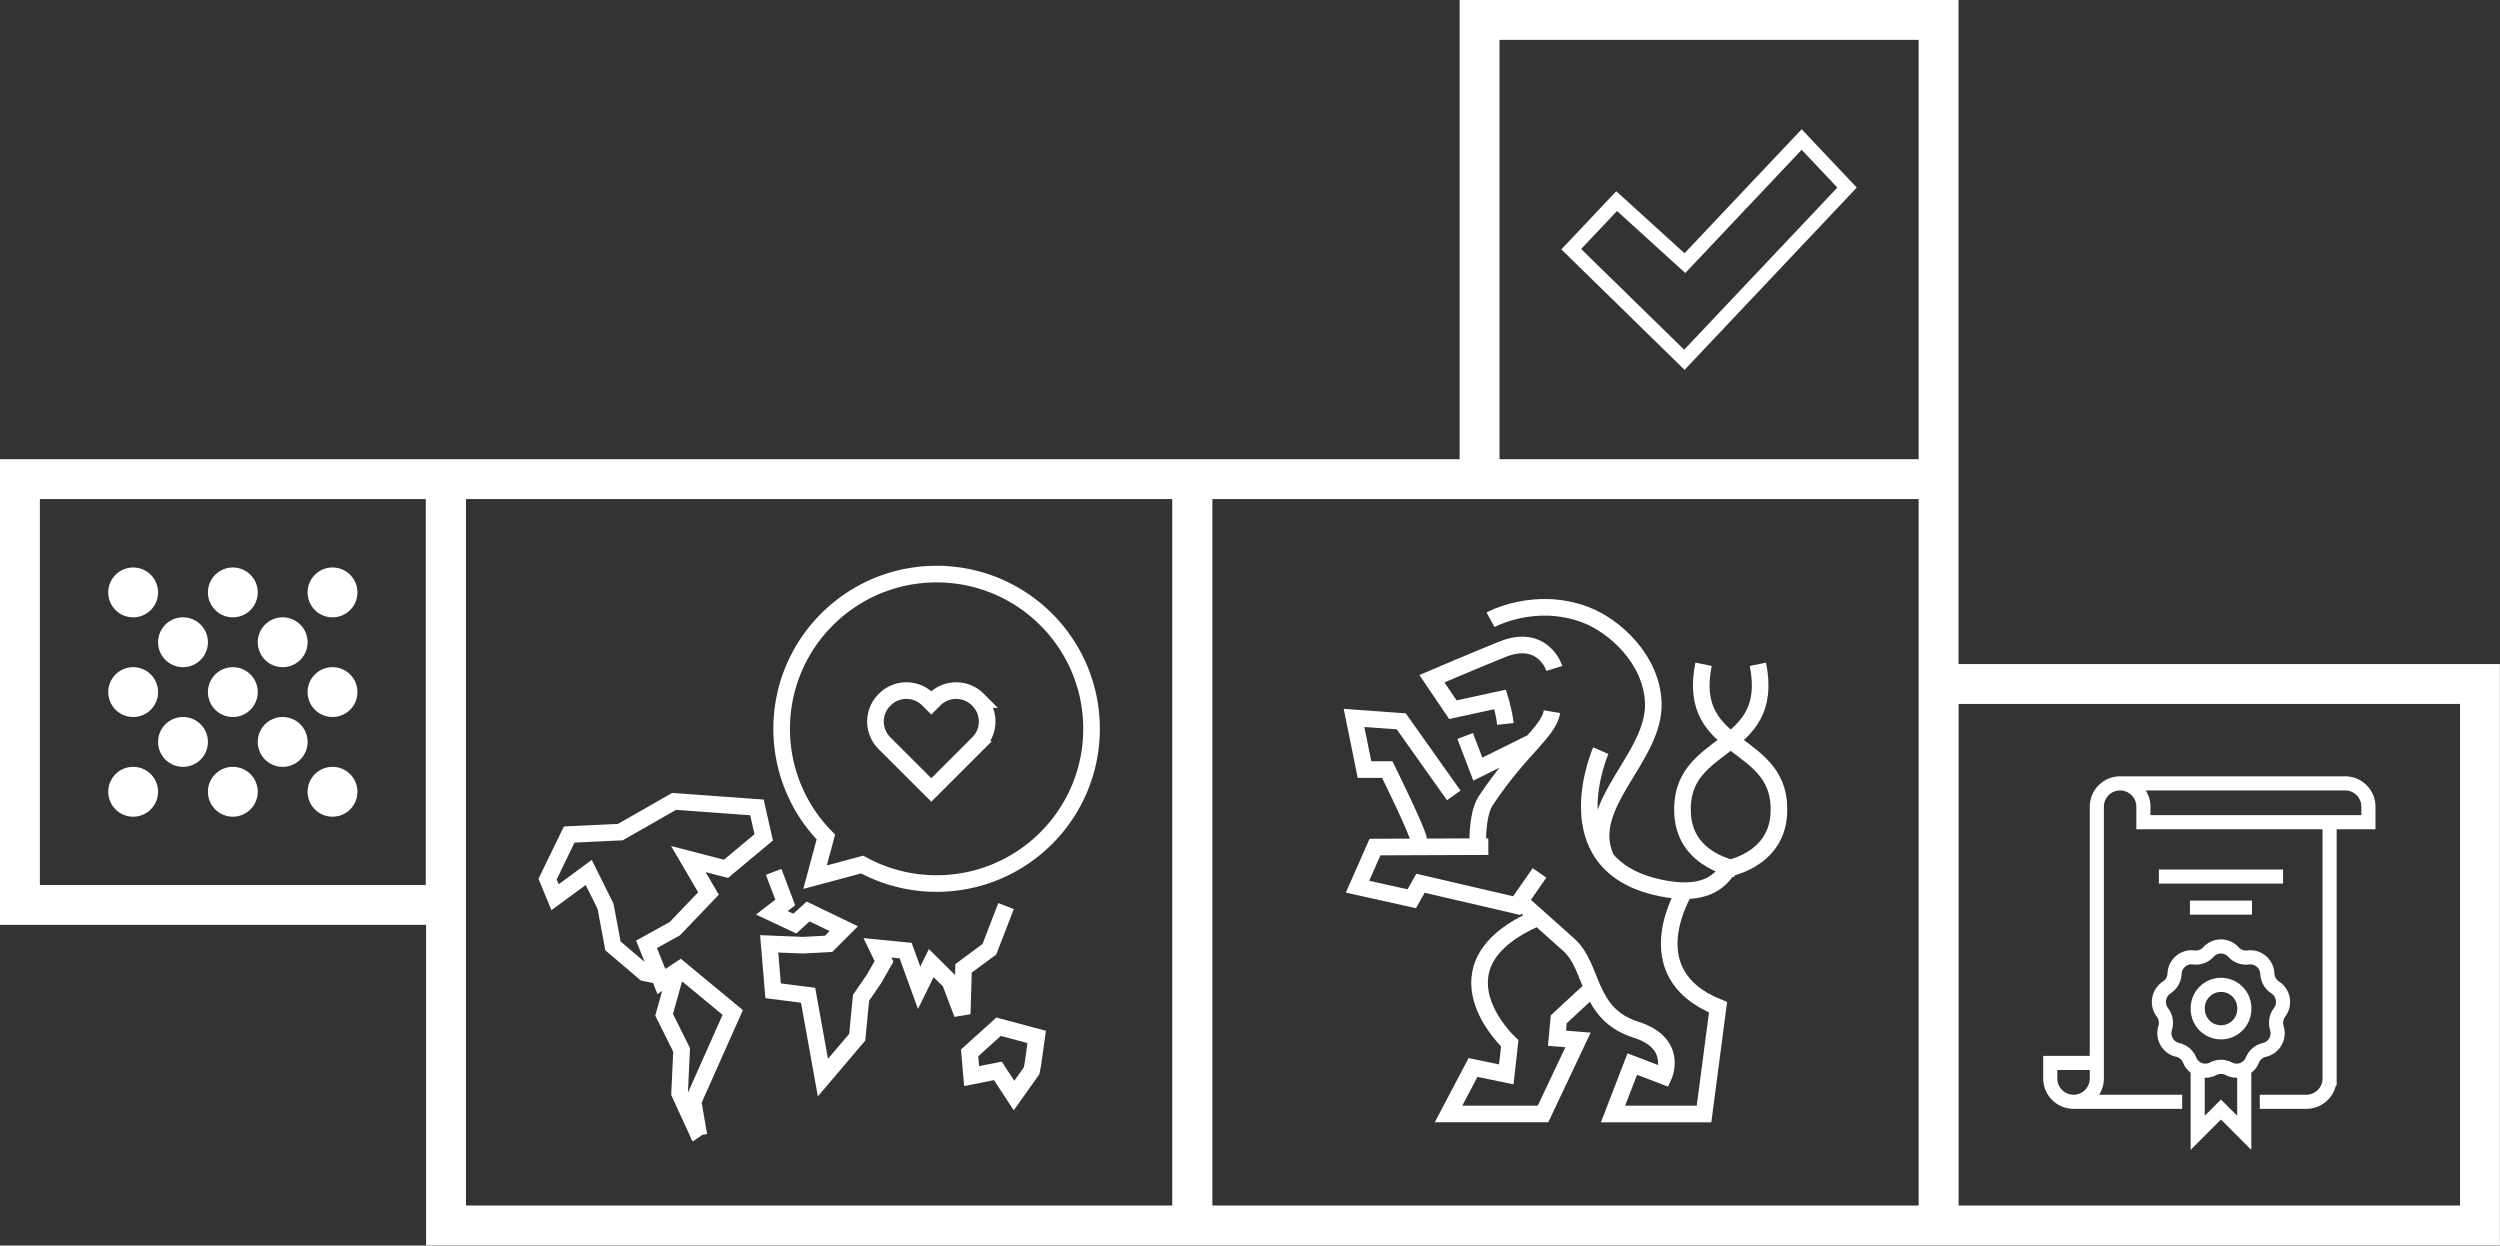
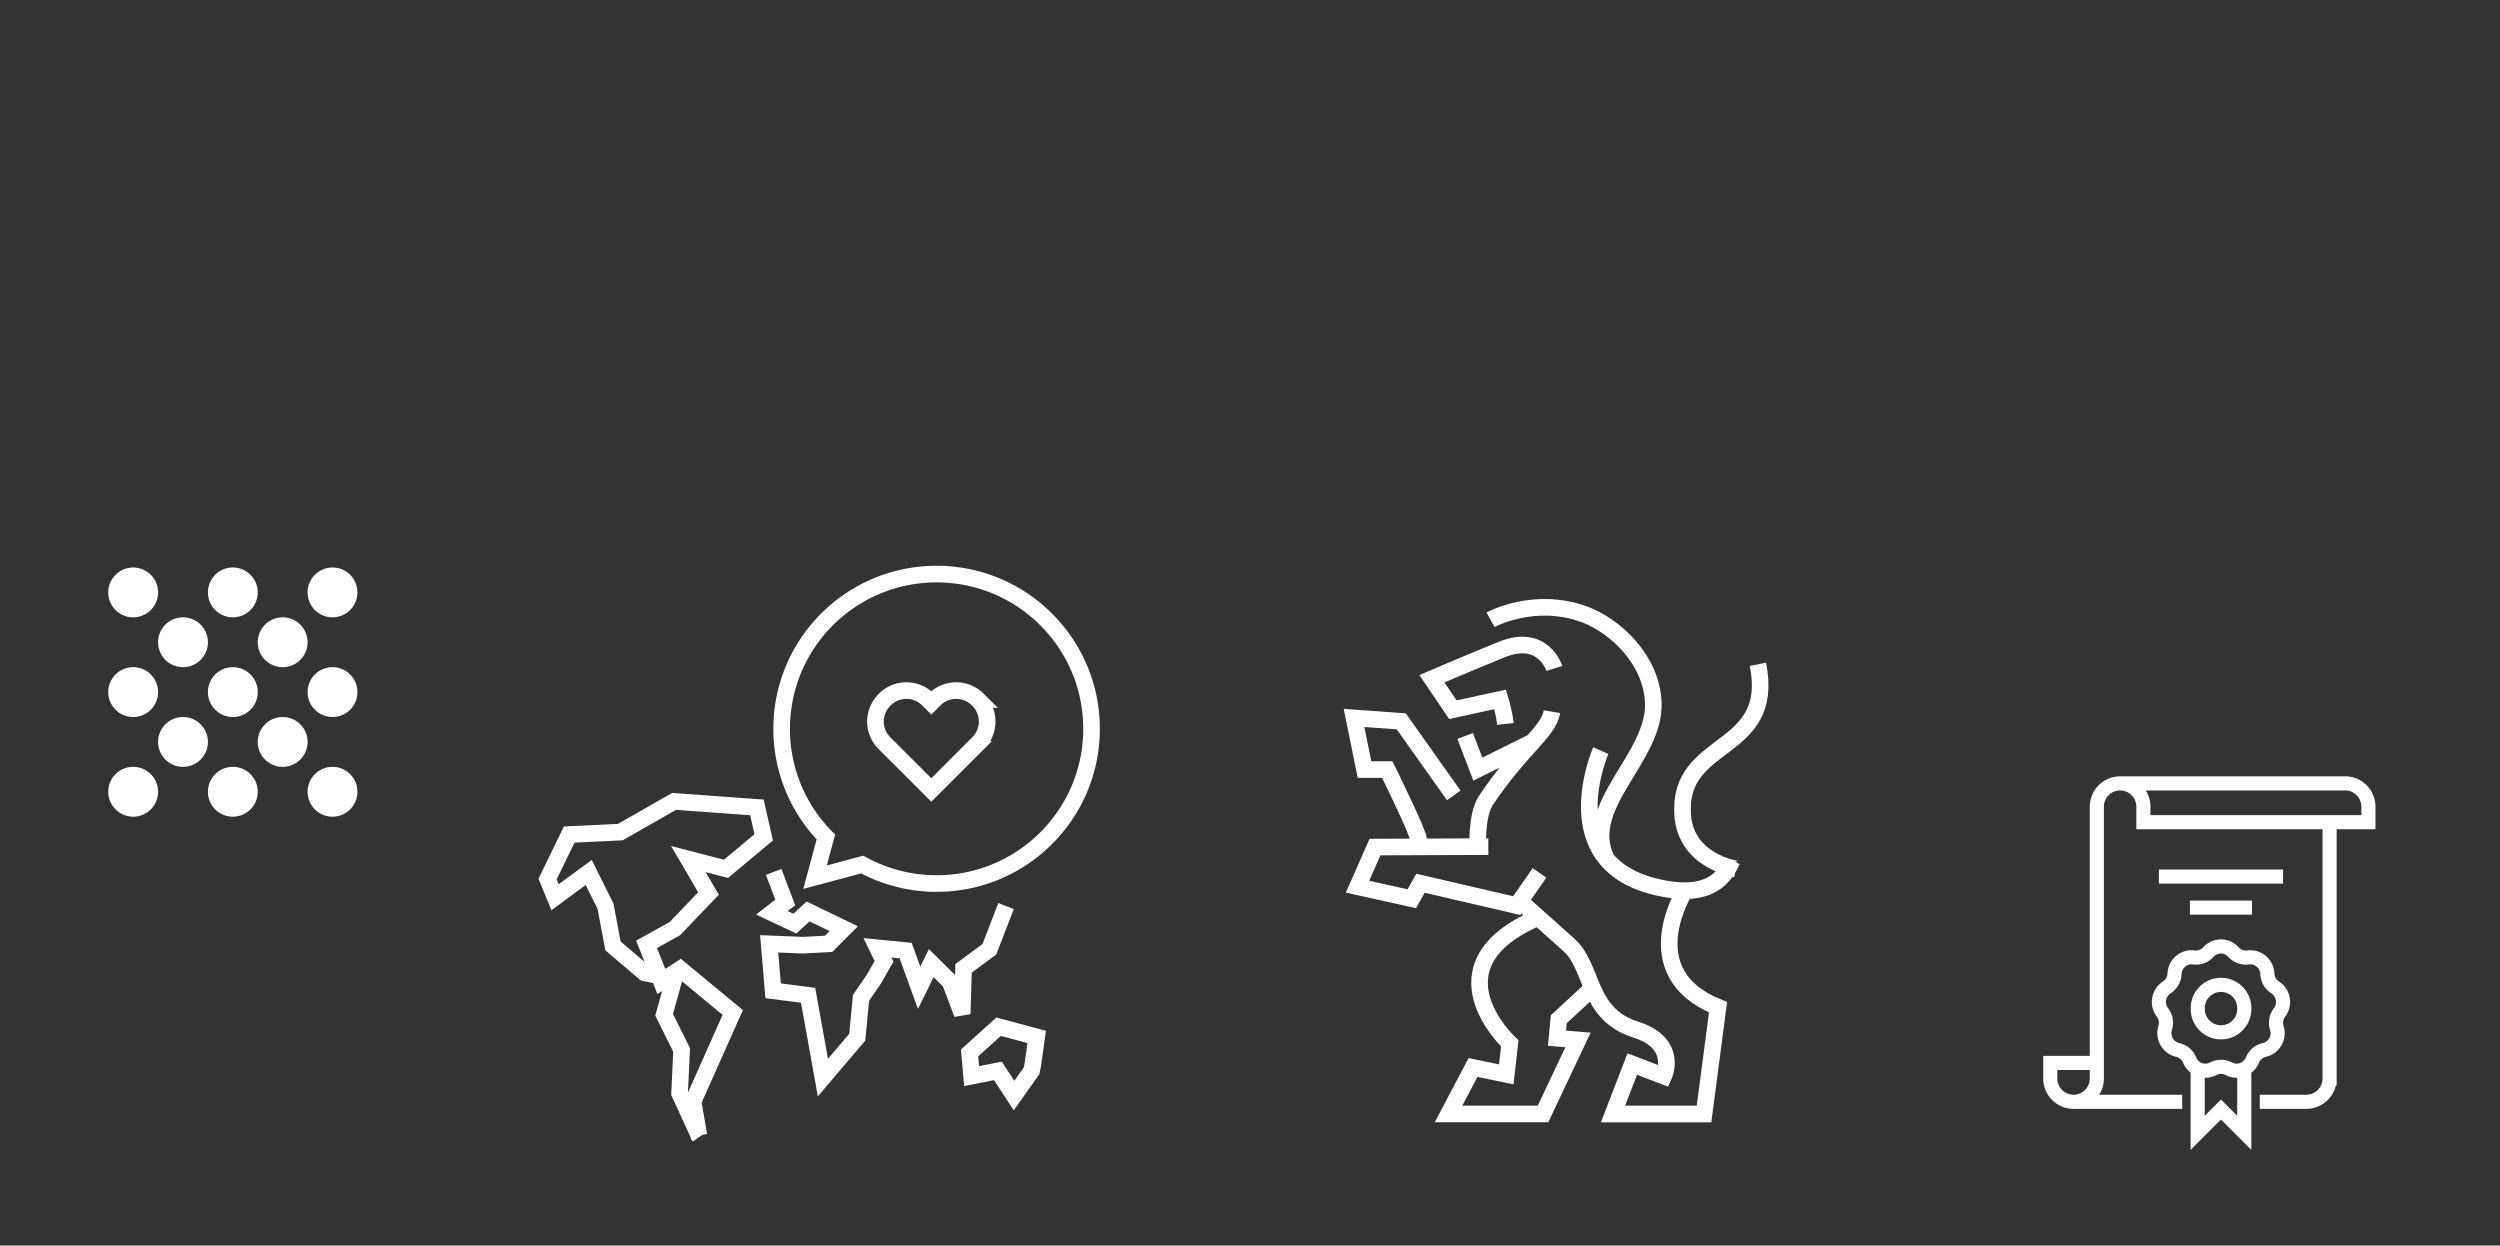
<svg xmlns="http://www.w3.org/2000/svg" xmlns:xlink="http://www.w3.org/1999/xlink" width="300.98" height="149.95">
  <rect width="100%" height="100%" fill="#333333" stroke="none" />
  <defs>
    <path id="SVGID_1_" d="M0 0h300.98v149.95H0z" />
  </defs>
  <clipPath id="SVGID_2_">
    <use xlink:href="#SVGID_1_" overflow="visible" />
  </clipPath>
  <path clip-path="url(#SVGID_2_)" fill="none" stroke="#FFF" stroke-width="2" d="M170.808 101.15c0-.829-3.793-8.5-3.793-8.5h-2.738l-1.265-6.22 5.688.414 6.321 8.916m16.223 23.636l-3.581 3.316-.211 2.28 2.529.208-4.215 8.915H174.39l2.949-5.598 4.004.83.421-3.733s-10.113-9.329 3.372-15.135m-5.953-8.551l-13.644.053-2.106 4.768 6.531 1.452 1.054-1.866 11.59 2.695 2.738-3.939m17.585 1.987s-6.417 10.037 3.906 14.185l-1.686 12.854h-10.956l2.317-6.013 3.793 1.452s1.844-3.948-3.371-5.599c-5.9-1.866-5.058-7.464-8.007-10.159-.785-.718-5.856-5.223-5.856-5.223m-5.153-6.259s-.236-4.12.948-5.909c4.15-6.261 7.56-8.241 7.981-10.729m.29-5.208s-1.354-4.293-6.321-2.28c-3.582 1.451-8.428 3.523-8.428 3.523l2.528 3.732 5.689-1.244s.474 1.554.632 2.954m-4.845 1.452l1.526 3.991 6.901-3.422m7.902 1.193s-5.863 13.329 6.531 16.379c6.742 1.659 8.474-1.335 9.271-3.132m-29.077-29.004s5.268-2.903 11.377-.622c3.568 1.332 8.007 5.391 8.218 10.574.271 6.632-8.638 12.336-5.688 18.763" />
-   <path clip-path="url(#SVGID_2_)" fill="none" stroke="#FFF" stroke-width="2" d="M207.791 104.606s5.979-.912 6.359-6.5c.634-9.337-11.283-7.185-9.056-18.13" />
  <path clip-path="url(#SVGID_2_)" fill="none" stroke="#FFF" stroke-width="2" d="M208.937 104.606s-5.979-.912-6.359-6.5c-.634-9.337 11.283-7.185 9.057-18.13" />
-   <path clip-path="url(#SVGID_2_)" fill="none" stroke="#FFF" stroke-width="4.8" d="M143.56 57.68h89.83v89.86h-89.83zM53.7 57.68h89.83v89.86H53.7zM2.4 57.68h51.26v51.27H2.4zM178.13 2.4h55.26v55.28h-55.26zM233.4 82.35h65.17v65.19H233.4z" />
  <path clip-path="url(#SVGID_2_)" fill="none" stroke="#FFF" stroke-width="2" d="M112.758 69.116c-10.301 0-18.652 8.34-18.652 18.628a18.54 18.54 0 005.321 13.022l-1.299 4.838 4.867-1.302.806-.217a18.605 18.605 0 008.957 2.285c10.303 0 18.654-8.34 18.654-18.627 0-10.287-8.351-18.627-18.654-18.627zm-28.615 67.583l-.704-4.078 4.777-10.727-6.318-5.225-2.272 1.497-1.785-4.474 3.407-1.889 4.049-4.235-2.426-4.147 4.535 1.178 4.54-3.789-.818-3.605-9.964-.726-6.481 3.7-6.155.292-2.603 5.361.901 2.185 4.051-2.978 2.024 4.063.894 4.774 3.812 3.243 3.557.721-1.211 4.327 2.107 4.234-.243 5.225 2.326 5.073zm9-31.731l1.396 3.682-1.611 1.246 2.765 1.299 1.598-1.462 4.291 2.072-1.821 1.825-3.092.163-4.066-.163.477 5.653 4.211.54 1.782 9.913 4.134-4.864.457-4.742 1.57-2.289 1.195-2.098-.794-1.634 3.397.334 1.625 4.478 1.46-2.972 2.268 2.255 1.46 3.87.162-5.493 3.11-2.301 2.005-5.197m3.232 19.034l.456-3.278-4.588-1.23-3.488 3.154.242 2.79 3.162-.627 1.946 2.97 2.108-2.97.162-.809zm-6.98-38.259l.395-.396a3.665 3.665 0 000-5.189l-.053-.055a3.677 3.677 0 00-5.199 0l-.395.395-.396-.395a3.676 3.676 0 00-5.198 0l-.053.055a3.665 3.665 0 000 5.189l.394.396 5.253 5.247 5.252-5.247z" />
  <path clip-path="url(#SVGID_2_)" fill="#FFF" d="M40.032 74.322a3 3 0 100-6 3 3 0 000 6M28.032 74.322a3 3 0 100-6 3 3 0 000 6M16.032 74.322a3 3 0 100-6 3 3 0 000 6M34.032 80.322a3 3 0 100-6 3 3 0 000 6M22.032 80.322a3 3 0 100-6 3 3 0 000 6M40.032 86.322a3 3 0 100-6 3 3 0 000 6M28.032 86.322a3 3 0 100-6 3 3 0 000 6M16.032 86.322a3 3 0 100-6 3 3 0 000 6M34.032 92.322a3 3 0 100-6 3 3 0 000 6M22.032 92.322a3 3 0 100-6 3 3 0 000 6M40.032 98.322a3 3 0 100-6 3 3 0 000 6M28.032 98.322a3 3 0 100-6 3 3 0 000 6M16.032 98.322a3 3 0 100-6 3 3 0 000 6" />
  <path clip-path="url(#SVGID_2_)" fill="none" stroke="#FFF" stroke-width="1.7" d="M249.64 132.646a2.804 2.804 0 002.802-2.806V97.117a2.803 2.803 0 115.606 0v1.87h27.09v-1.87a2.803 2.803 0 00-2.803-2.805h-27.091m25.222 4.675v30.853a2.804 2.804 0 01-2.803 2.806h-5.604m-9.341 0H249.64a2.805 2.805 0 01-2.804-2.806v-1.869h5.605m11.21-18.7h7.473m-11.21-3.74h14.947m-4.671 23.374v7.48l-2.803-2.806-2.803 2.806v-7.48m5.613-7.479a2.803 2.803 0 11-5.605 0 2.803 2.803 0 115.605 0zm-1.308-6.81h0c.451.497 1.111.74 1.772.653 1.188-.158 2.255.748 2.31 1.959.029.673.383 1.29.943 1.652a2.084 2.084 0 01.526 3.002 2.09 2.09 0 00-.326 1.88c.361 1.156-.334 2.377-1.504 2.64a2.047 2.047 0 00-1.443 1.227 2.032 2.032 0 01-2.83 1.042 2.027 2.027 0 00-1.885 0 2.035 2.035 0 01-2.832-1.042 2.053 2.053 0 00-1.444-1.227c-1.17-.263-1.867-1.483-1.51-2.64a2.09 2.09 0 00-.329-1.88 2.084 2.084 0 01.521-3.002 2.07 2.07 0 00.941-1.652c.052-1.211 1.116-2.117 2.306-1.959a2.03 2.03 0 001.771-.653 2.03 2.03 0 013.013 0z" />
-   <path fill="none" stroke="#FFF" stroke-width="1.7" d="M222.371 22.583l-5.464-5.787-14.057 14.882-8.219-7.466-5.464 5.787 13.619 13.317z" />
</svg>